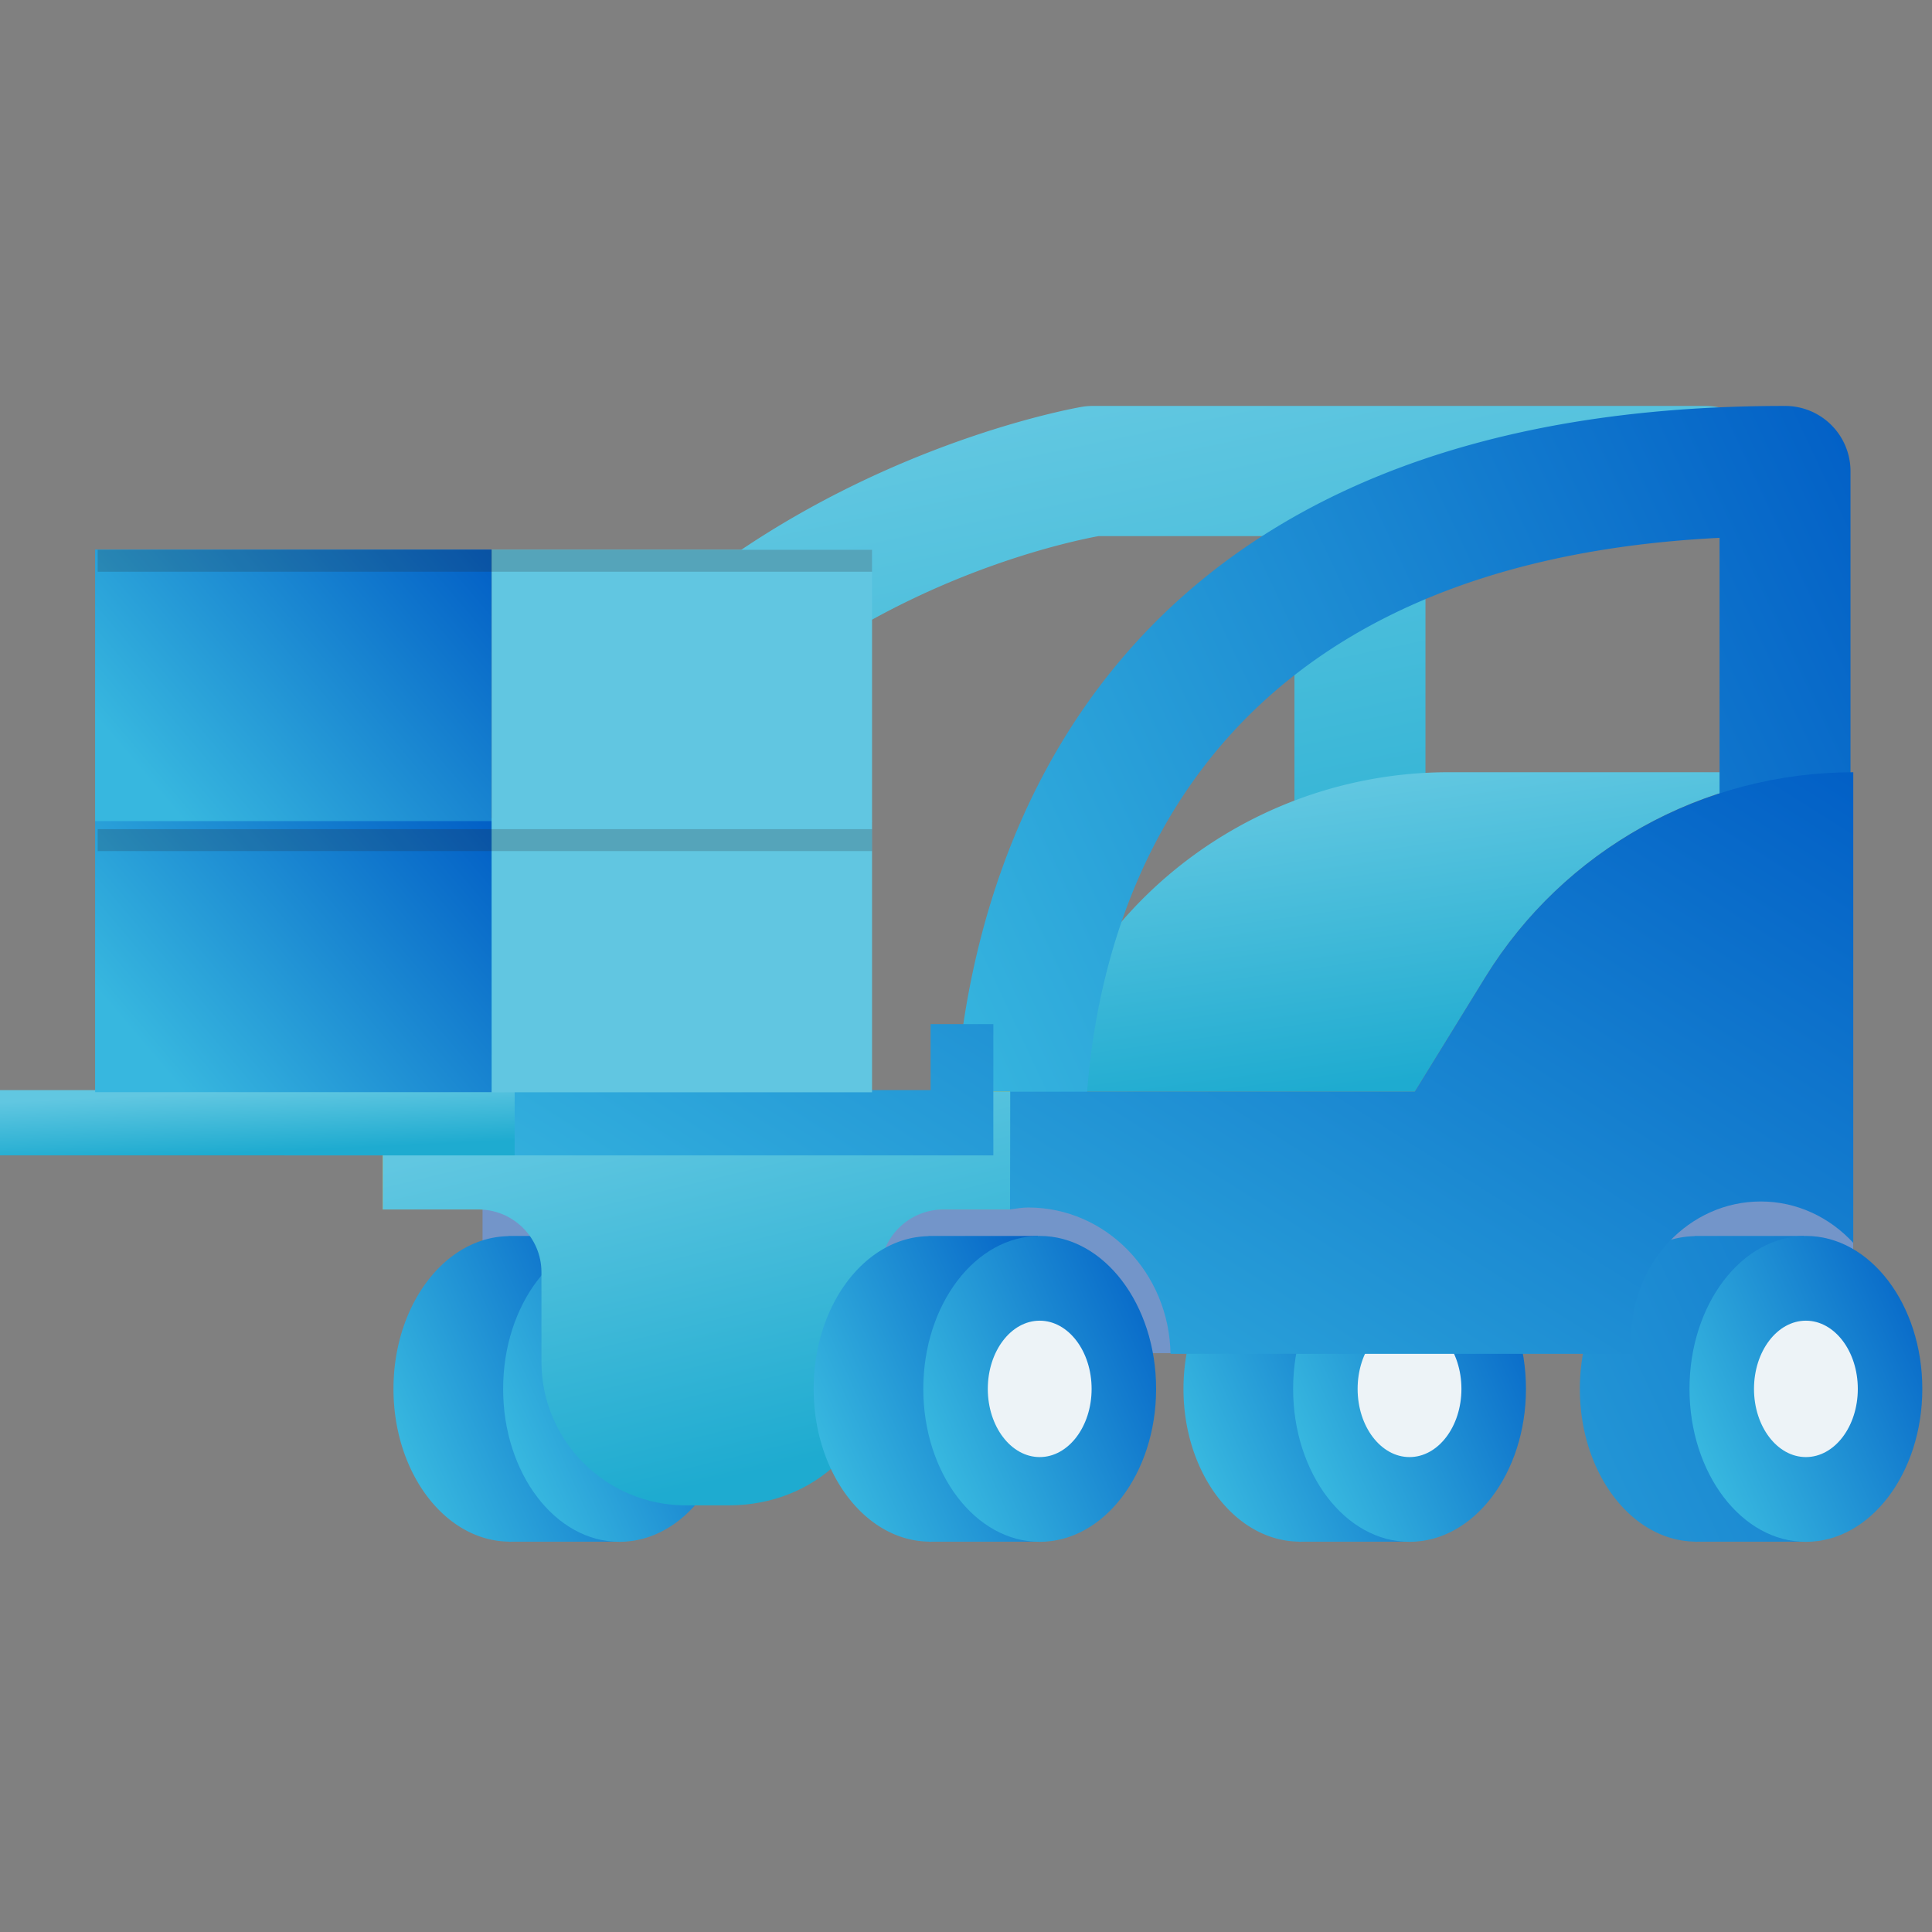
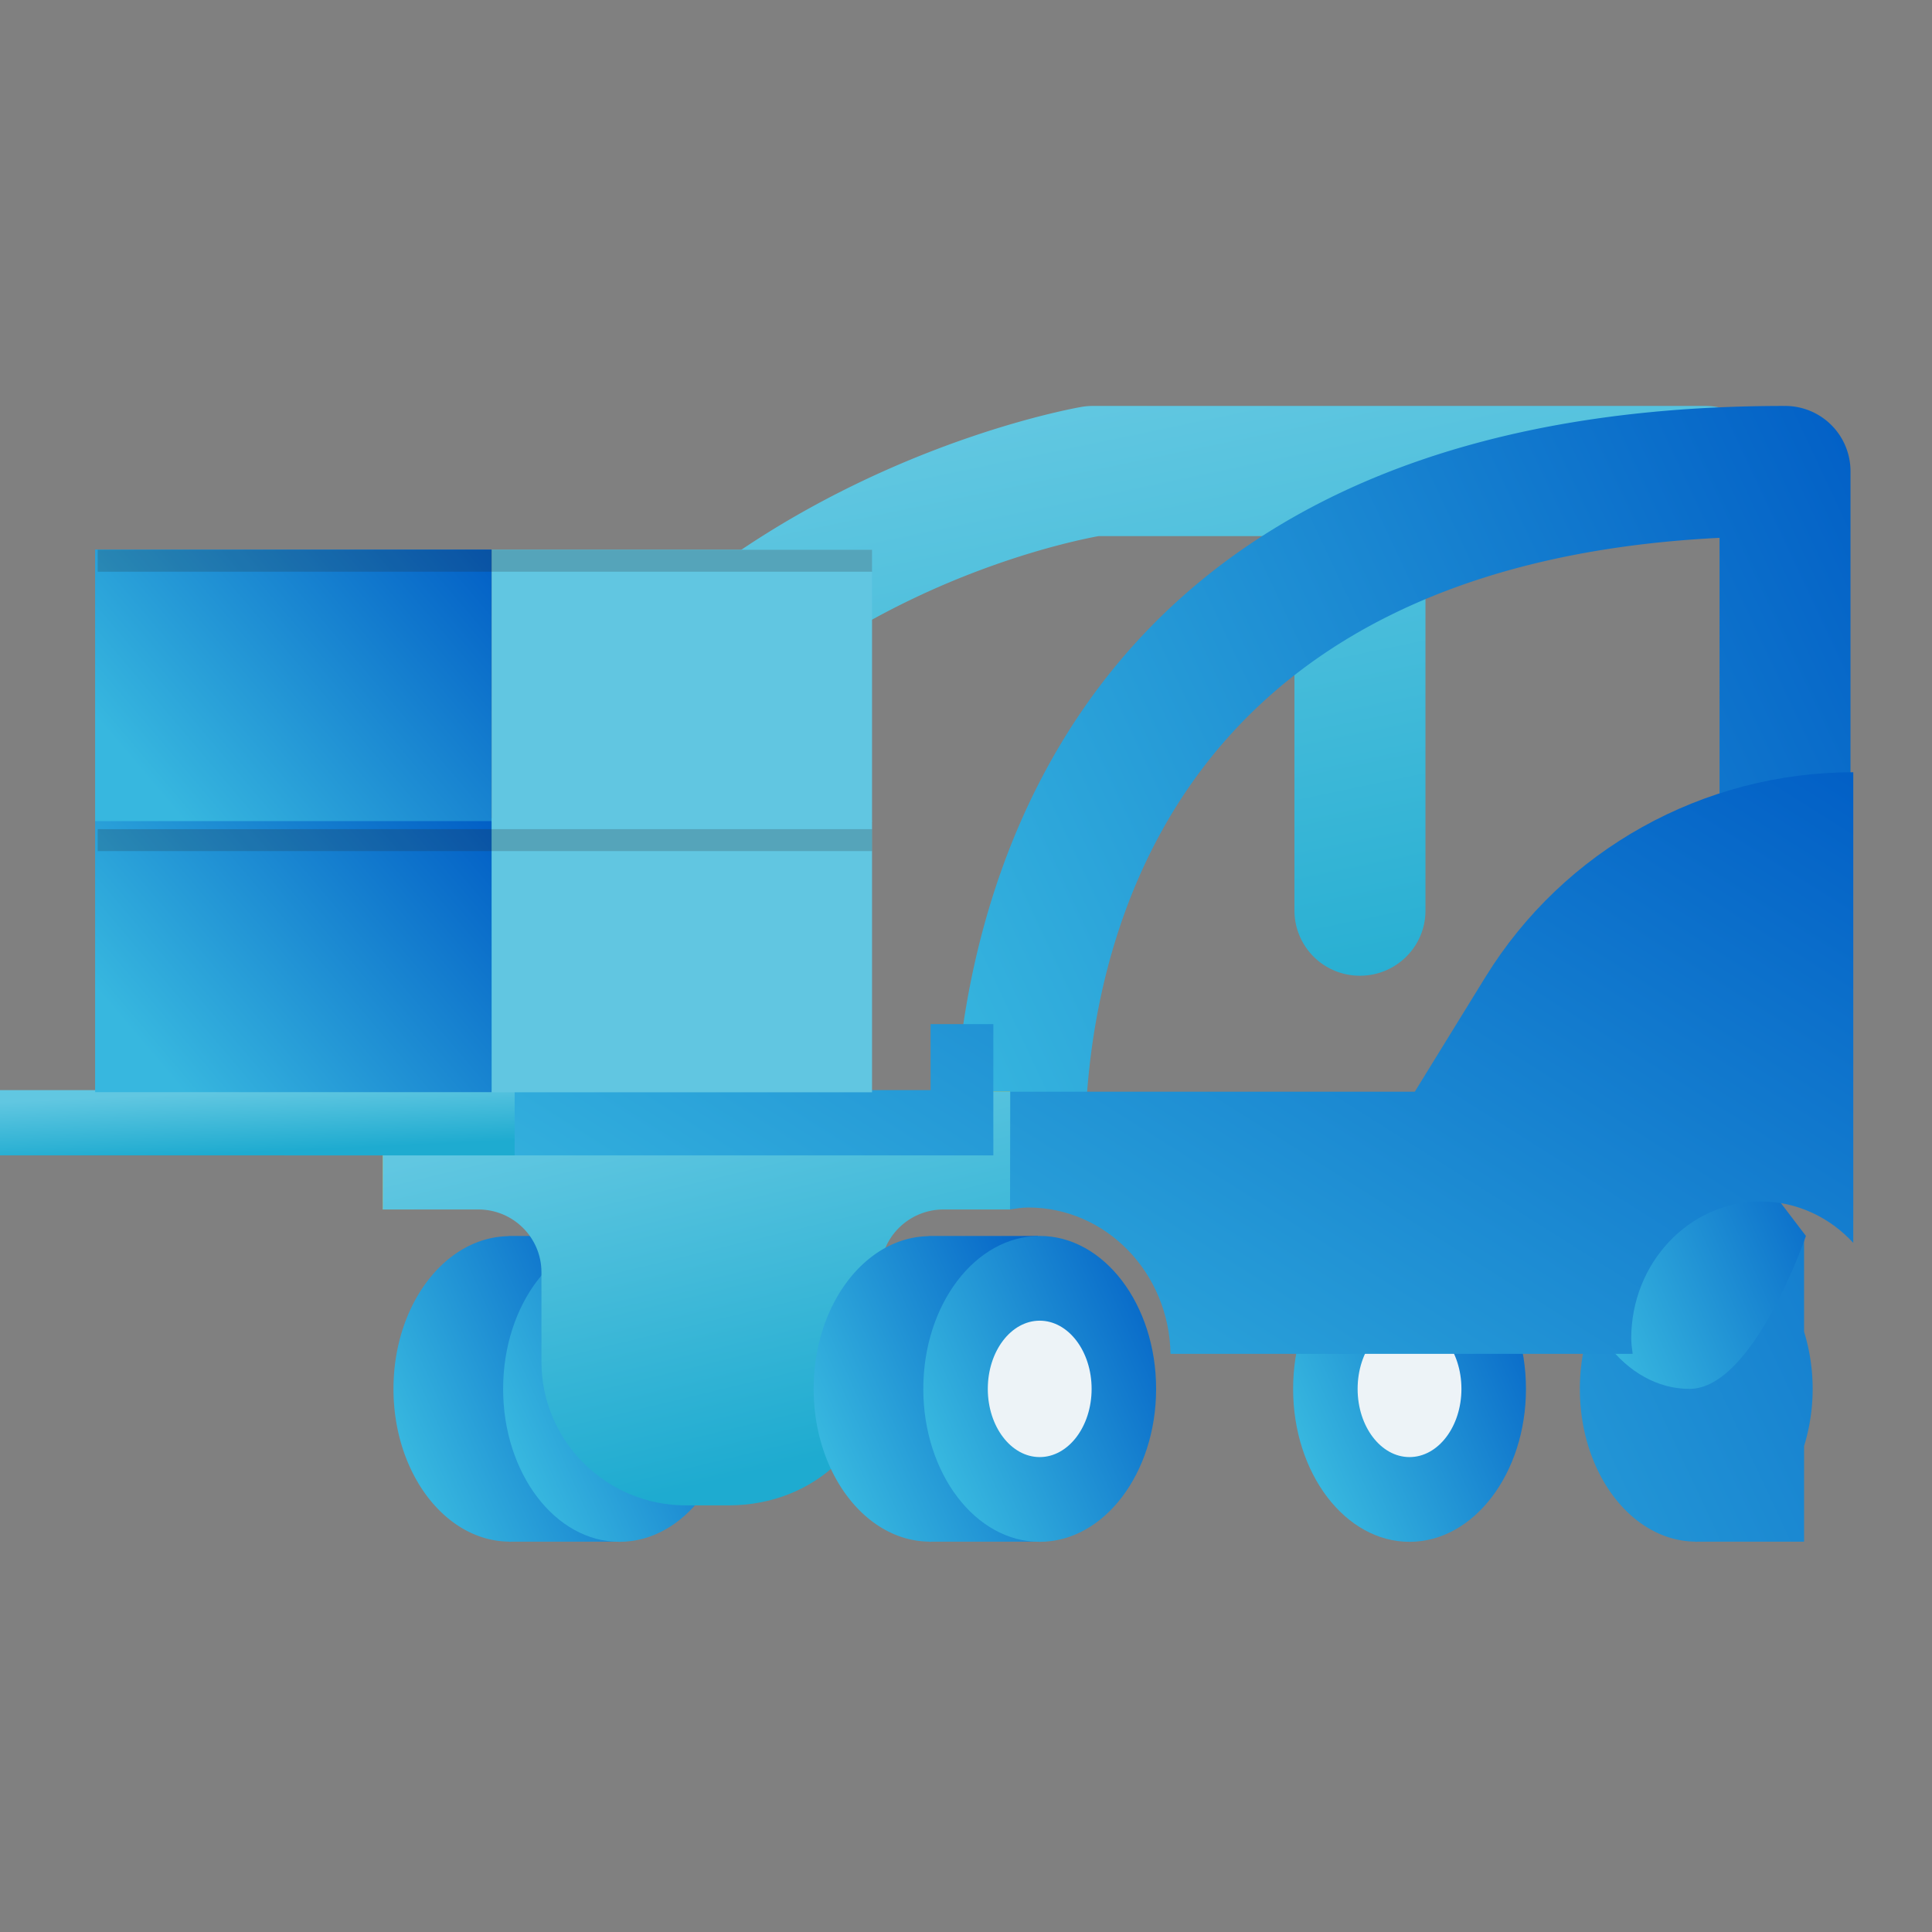
<svg xmlns="http://www.w3.org/2000/svg" width="60" height="60">
  <rect width="100%" height="100%" fill="#808080" stroke="none" />
  <defs>
    <linearGradient x1="50%" y1="0%" x2="80.775%" y2="84.175%" id="a">
      <stop stop-color="#61C7E1" offset="0%" />
      <stop stop-color="#1EABD0" offset="100%" />
    </linearGradient>
    <linearGradient x1="101.585%" y1="-5.577%" x2="-3.586%" y2="55.816%" id="b">
      <stop stop-color="#005CC5" offset="0%" />
      <stop stop-color="#37B7DF" offset="100%" />
    </linearGradient>
  </defs>
  <g fill="none" fill-rule="evenodd">
    <path d="M52.959.607c1.122 0 2.033.905 2.033 2.021a2.028 2.028 0 0 1-2.033 2.021h-8.69V16.28c0 1.117-.91 2.022-2.034 2.022A2.028 2.028 0 0 1 40.2 16.28V4.65h-6.087c-1.699.314-15.929 3.387-17.607 18.332a2.028 2.028 0 0 1-2.246 1.785 2.025 2.025 0 0 1-1.795-2.233C14.559 3.877 33.426.662 33.616.632c.106-.017.214-.025.322-.025h19.02Z" fill="url(#a)" transform="translate(0 12)" />
-     <path fill="#7395C9" d="M14.986 42.022h42.566v-4.868H14.986z" />
-     <path d="m43.937 21.904 2.193-3.558a13.414 13.414 0 0 1 11.425-6.364H44.994c-4.663 0-8.991 2.41-11.426 6.364l-2.192 3.558h12.561Z" fill="url(#a)" transform="translate(0 12)" />
    <path d="M19.183 32.91a6.054 6.054 0 0 0 0-3.554v-2.972H15.786v.006c-1.973.036-3.566 2.142-3.566 4.743 0 2.6 1.593 4.707 3.566 4.744h.006c.015 0 .028.006.044.006.014 0 .028-.005.042-.005h3.305V32.91Z" fill="url(#b)" transform="translate(0 12)" />
    <path d="M19.24 26.383c1.996 0 3.615 2.127 3.615 4.75s-1.619 4.75-3.615 4.75c-1.996 0-3.615-2.127-3.615-4.75s1.619-4.75 3.615-4.75" fill="url(#b)" transform="translate(0 12)" />
    <path d="M19.24 41.015c.89 0 1.612.948 1.612 2.118s-.722 2.118-1.612 2.118c-.89 0-1.612-.949-1.612-2.118 0-1.17.722-2.118 1.612-2.118" fill="#FEFEFE" />
    <path d="m55.434.607-.018.002L55.4.607c-23.614 0-25.695 17.354-25.77 22.674a2.026 2.026 0 0 0 2.005 2.05h.03c1.109 0 2.016-.887 2.032-1.993.076-5.42 2.2-17.763 19.705-18.635V16.28c0 1.117.91 2.022 2.033 2.022a2.028 2.028 0 0 0 2.034-2.022V2.628A2.028 2.028 0 0 0 55.434.607M56.027 32.91a6.054 6.054 0 0 0 0-3.554v-2.972h-3.398v.006c-1.973.036-3.565 2.142-3.565 4.743 0 2.6 1.592 4.707 3.565 4.744h.006c.016 0 .029.006.044.006.014 0 .029-.005.043-.005h3.305V32.91Z" fill="url(#b)" transform="translate(0 12)" />
-     <path d="M56.084 26.383c1.996 0 3.615 2.127 3.615 4.75s-1.619 4.75-3.615 4.75c-1.996 0-3.615-2.127-3.615-4.75s1.619-4.75 3.615-4.75" fill="url(#b)" transform="translate(0 12)" />
-     <path d="M56.084 41.015c.89 0 1.612.948 1.612 2.118s-.722 2.118-1.612 2.118c-.89 0-1.612-.949-1.612-2.118 0-1.17.722-2.118 1.612-2.118" fill="#EDF3F7" />
-     <path d="M43.718 32.91a6.054 6.054 0 0 0 0-3.554v-2.972H40.32v.006c-1.973.036-3.566 2.142-3.566 4.743 0 2.6 1.593 4.707 3.566 4.744h.006c.015 0 .028.006.044.006.014 0 .028-.005.042-.005h3.306V32.91Z" fill="url(#b)" transform="translate(0 12)" />
+     <path d="M56.084 26.383s-1.619 4.75-3.615 4.75c-1.996 0-3.615-2.127-3.615-4.75s1.619-4.75 3.615-4.75" fill="url(#b)" transform="translate(0 12)" />
    <path d="M43.774 26.383c1.997 0 3.616 2.127 3.616 4.75s-1.62 4.75-3.616 4.75-3.615-2.127-3.615-4.75 1.619-4.75 3.615-4.75" fill="url(#b)" transform="translate(0 12)" />
    <path d="M43.774 41.015c.89 0 1.612.948 1.612 2.118s-.722 2.118-1.612 2.118c-.89 0-1.612-.949-1.612-2.118 0-1.17.722-2.118 1.612-2.118" fill="#EDF3F7" />
    <path fill="#EFBA19" d="M11.887 37.561h19.482v-3.657H11.887z" />
    <path d="M11.887 21.904v3.657h2.967c1.082 0 1.961.872 1.961 1.949v2.78c0 2.464 2.01 4.461 4.489 4.461h1.317c2.713 0 4.723-1.997 4.723-4.461v-2.781c0-1.077.877-1.948 1.96-1.948h2.065v-3.657H11.887Z" fill="url(#a)" transform="translate(0 12)" />
    <path d="M32.232 32.91a6.054 6.054 0 0 0 0-3.554v-2.972h-3.398v.006c-1.972.036-3.565 2.142-3.565 4.743 0 2.6 1.593 4.707 3.565 4.744h.007c.015 0 .028.006.043.006.015 0 .029-.005.043-.005h3.305V32.91Z" fill="url(#b)" transform="translate(0 12)" />
    <path d="M32.289 26.383c1.996 0 3.615 2.127 3.615 4.75s-1.619 4.75-3.615 4.75c-1.996 0-3.615-2.127-3.615-4.75s1.619-4.75 3.615-4.75" fill="url(#b)" transform="translate(0 12)" />
    <path d="M32.289 41.015c.89 0 1.612.948 1.612 2.118s-.722 2.118-1.612 2.118c-.89 0-1.612-.949-1.612-2.118 0-1.17.722-2.118 1.612-2.118" fill="#EDF3F7" />
    <path d="m46.13 18.345-2.193 3.559h-12.56l-.01 3.656c.187-.025.372-.06.565-.06 2.42 0 4.379 2.03 4.419 4.545H50.704c-.017-.157-.045-.31-.045-.472 0-2.352 1.801-4.26 4.023-4.26 1.127 0 2.143.494 2.873 1.285V11.983c-4.663 0-8.99 2.41-11.425 6.362M28.9 19.804v2.051H8.836v2.026h22.013v-4.077z" fill="url(#b)" transform="translate(0 12)" />
    <path fill="url(#a)" d="M0 23.881h15.983v-2.026H0z" transform="translate(0 12)" />
    <path fill="#61C6E1" d="M15.269 33.922h11.813v-8.434H15.269z" />
    <path fill="url(#b)" d="M2.954 21.918h12.312v-8.434H2.954z" transform="translate(0 12)" />
    <path fill="#61C6E1" d="M15.269 25.503h11.813v-8.434H15.269z" />
    <path fill="url(#b)" d="M2.954 13.5h12.312V5.066H2.954z" transform="translate(0 12)" />
    <path fill="#231F20" opacity=".2" d="M3.034 26.431h24.048v-.681H3.034zM3.034 17.755h24.048v-.681H3.034z" />
  </g>
</svg>